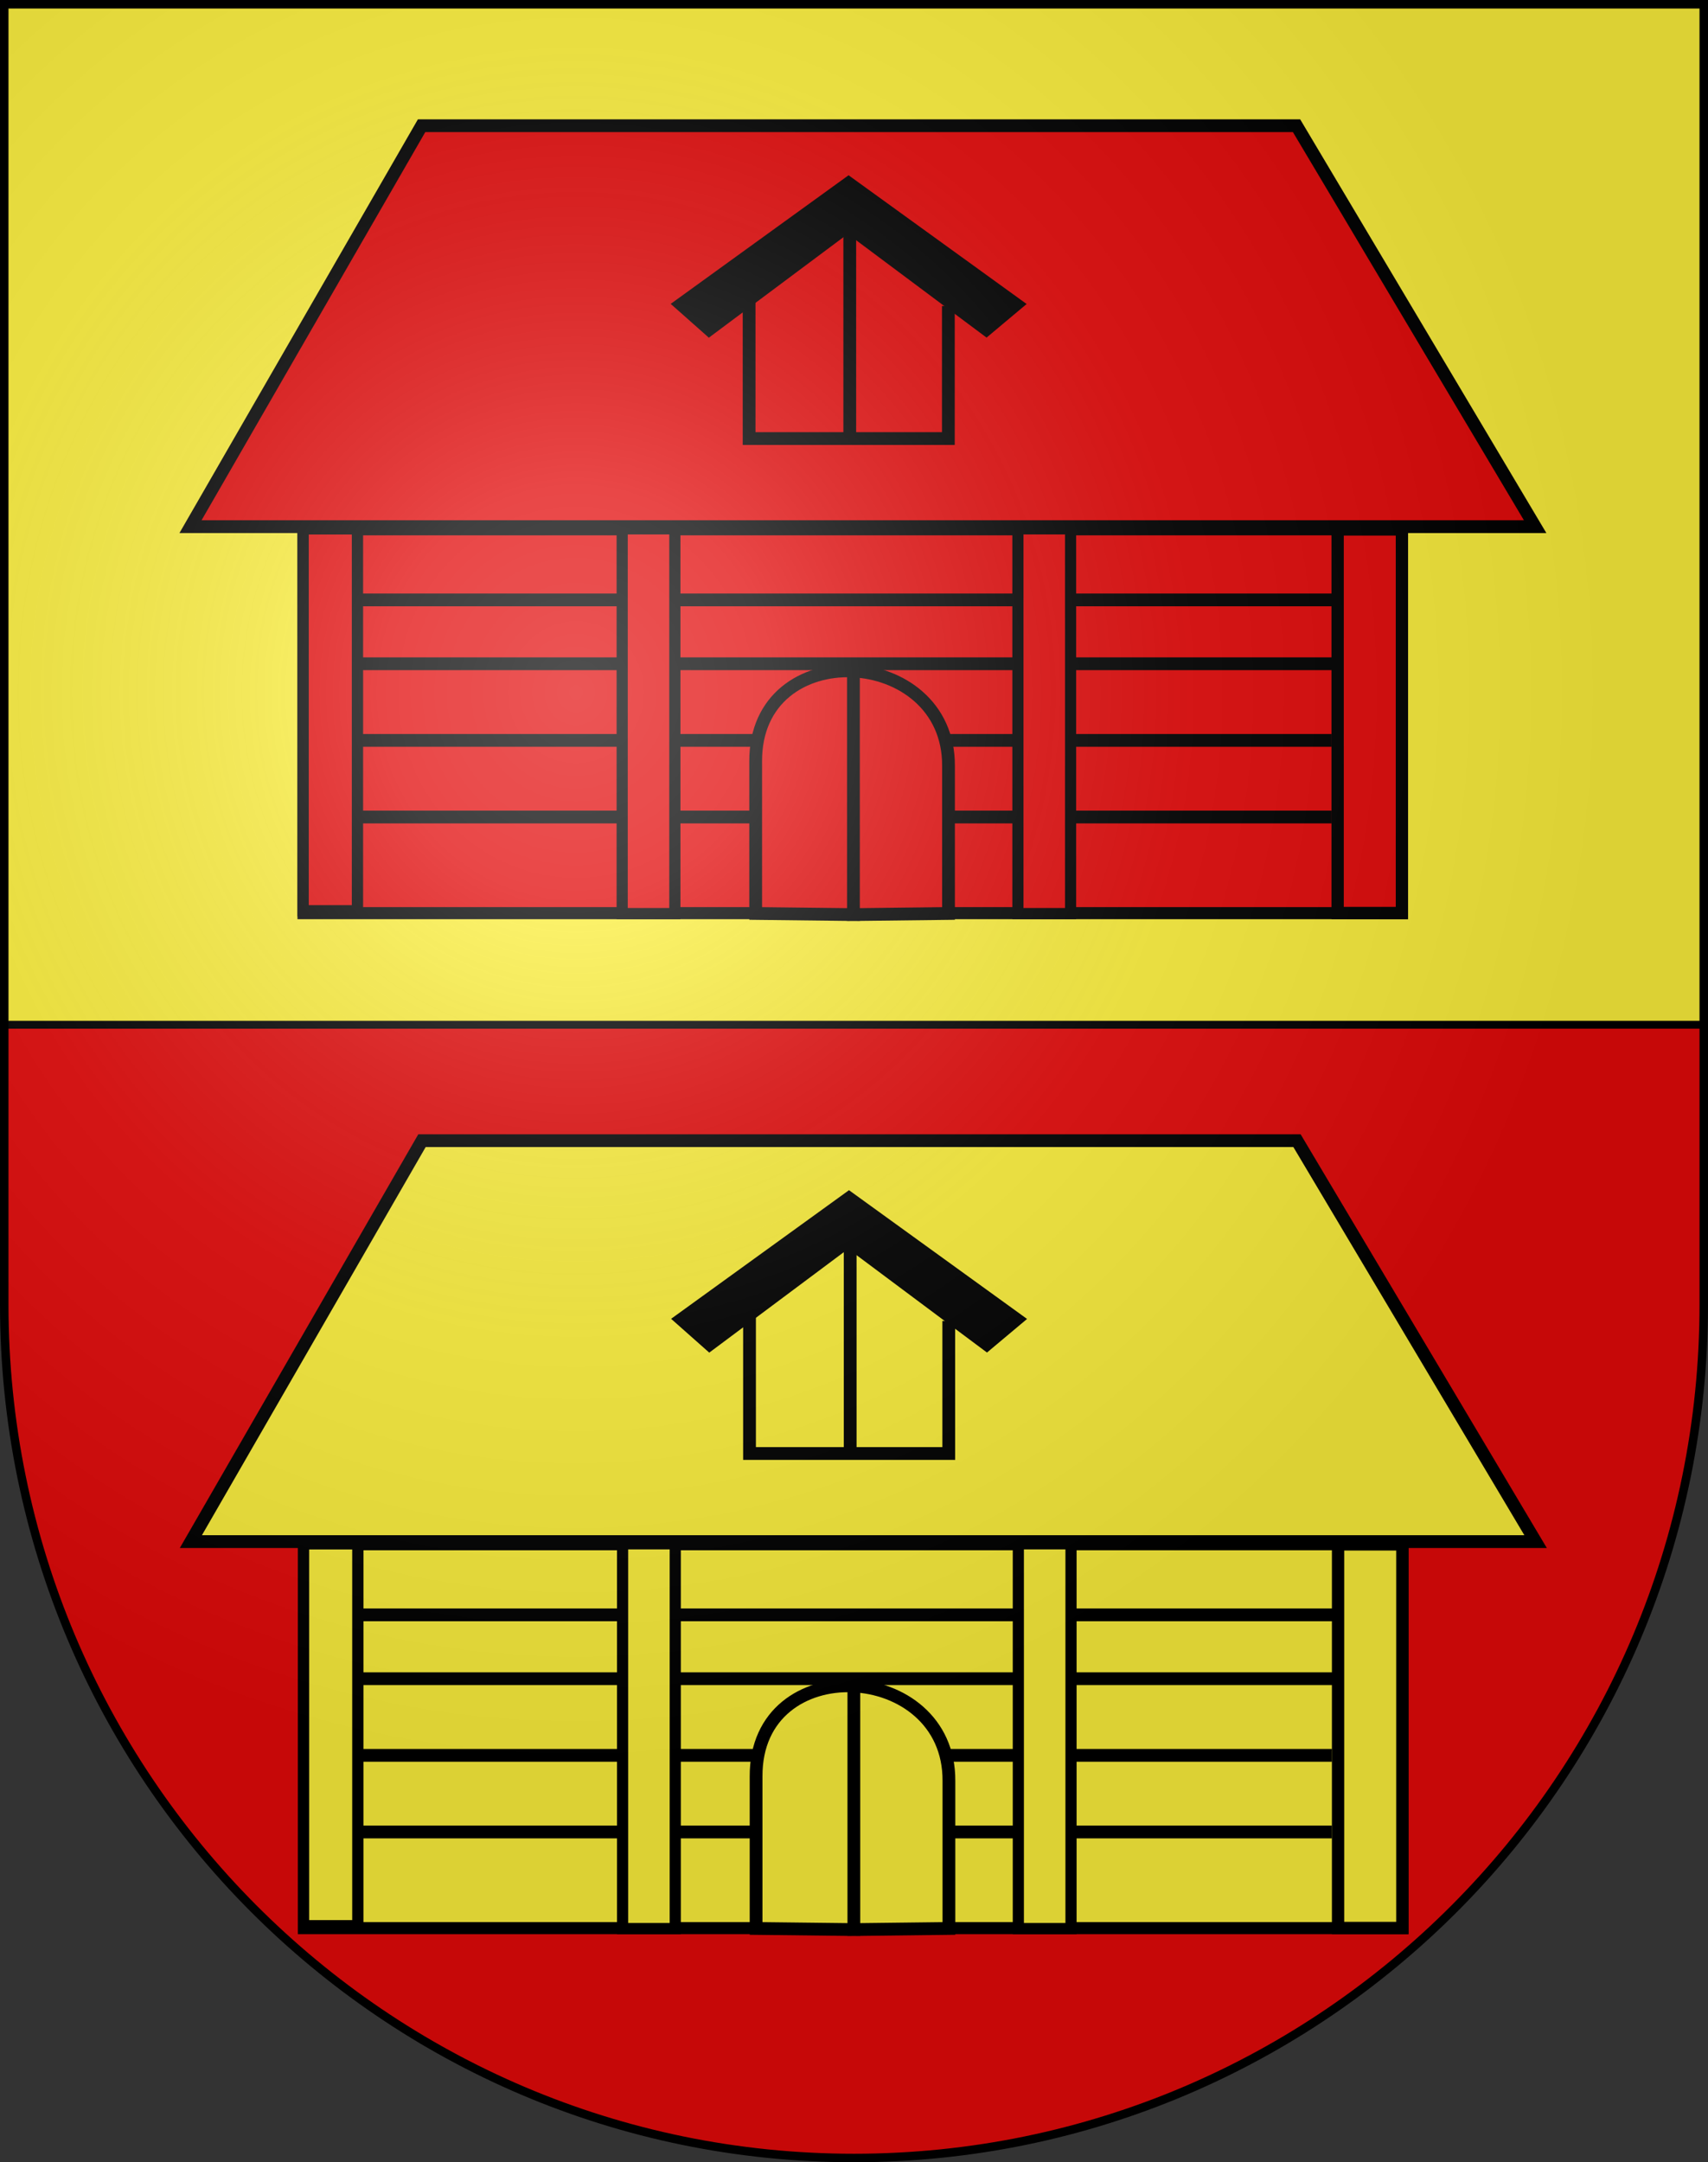
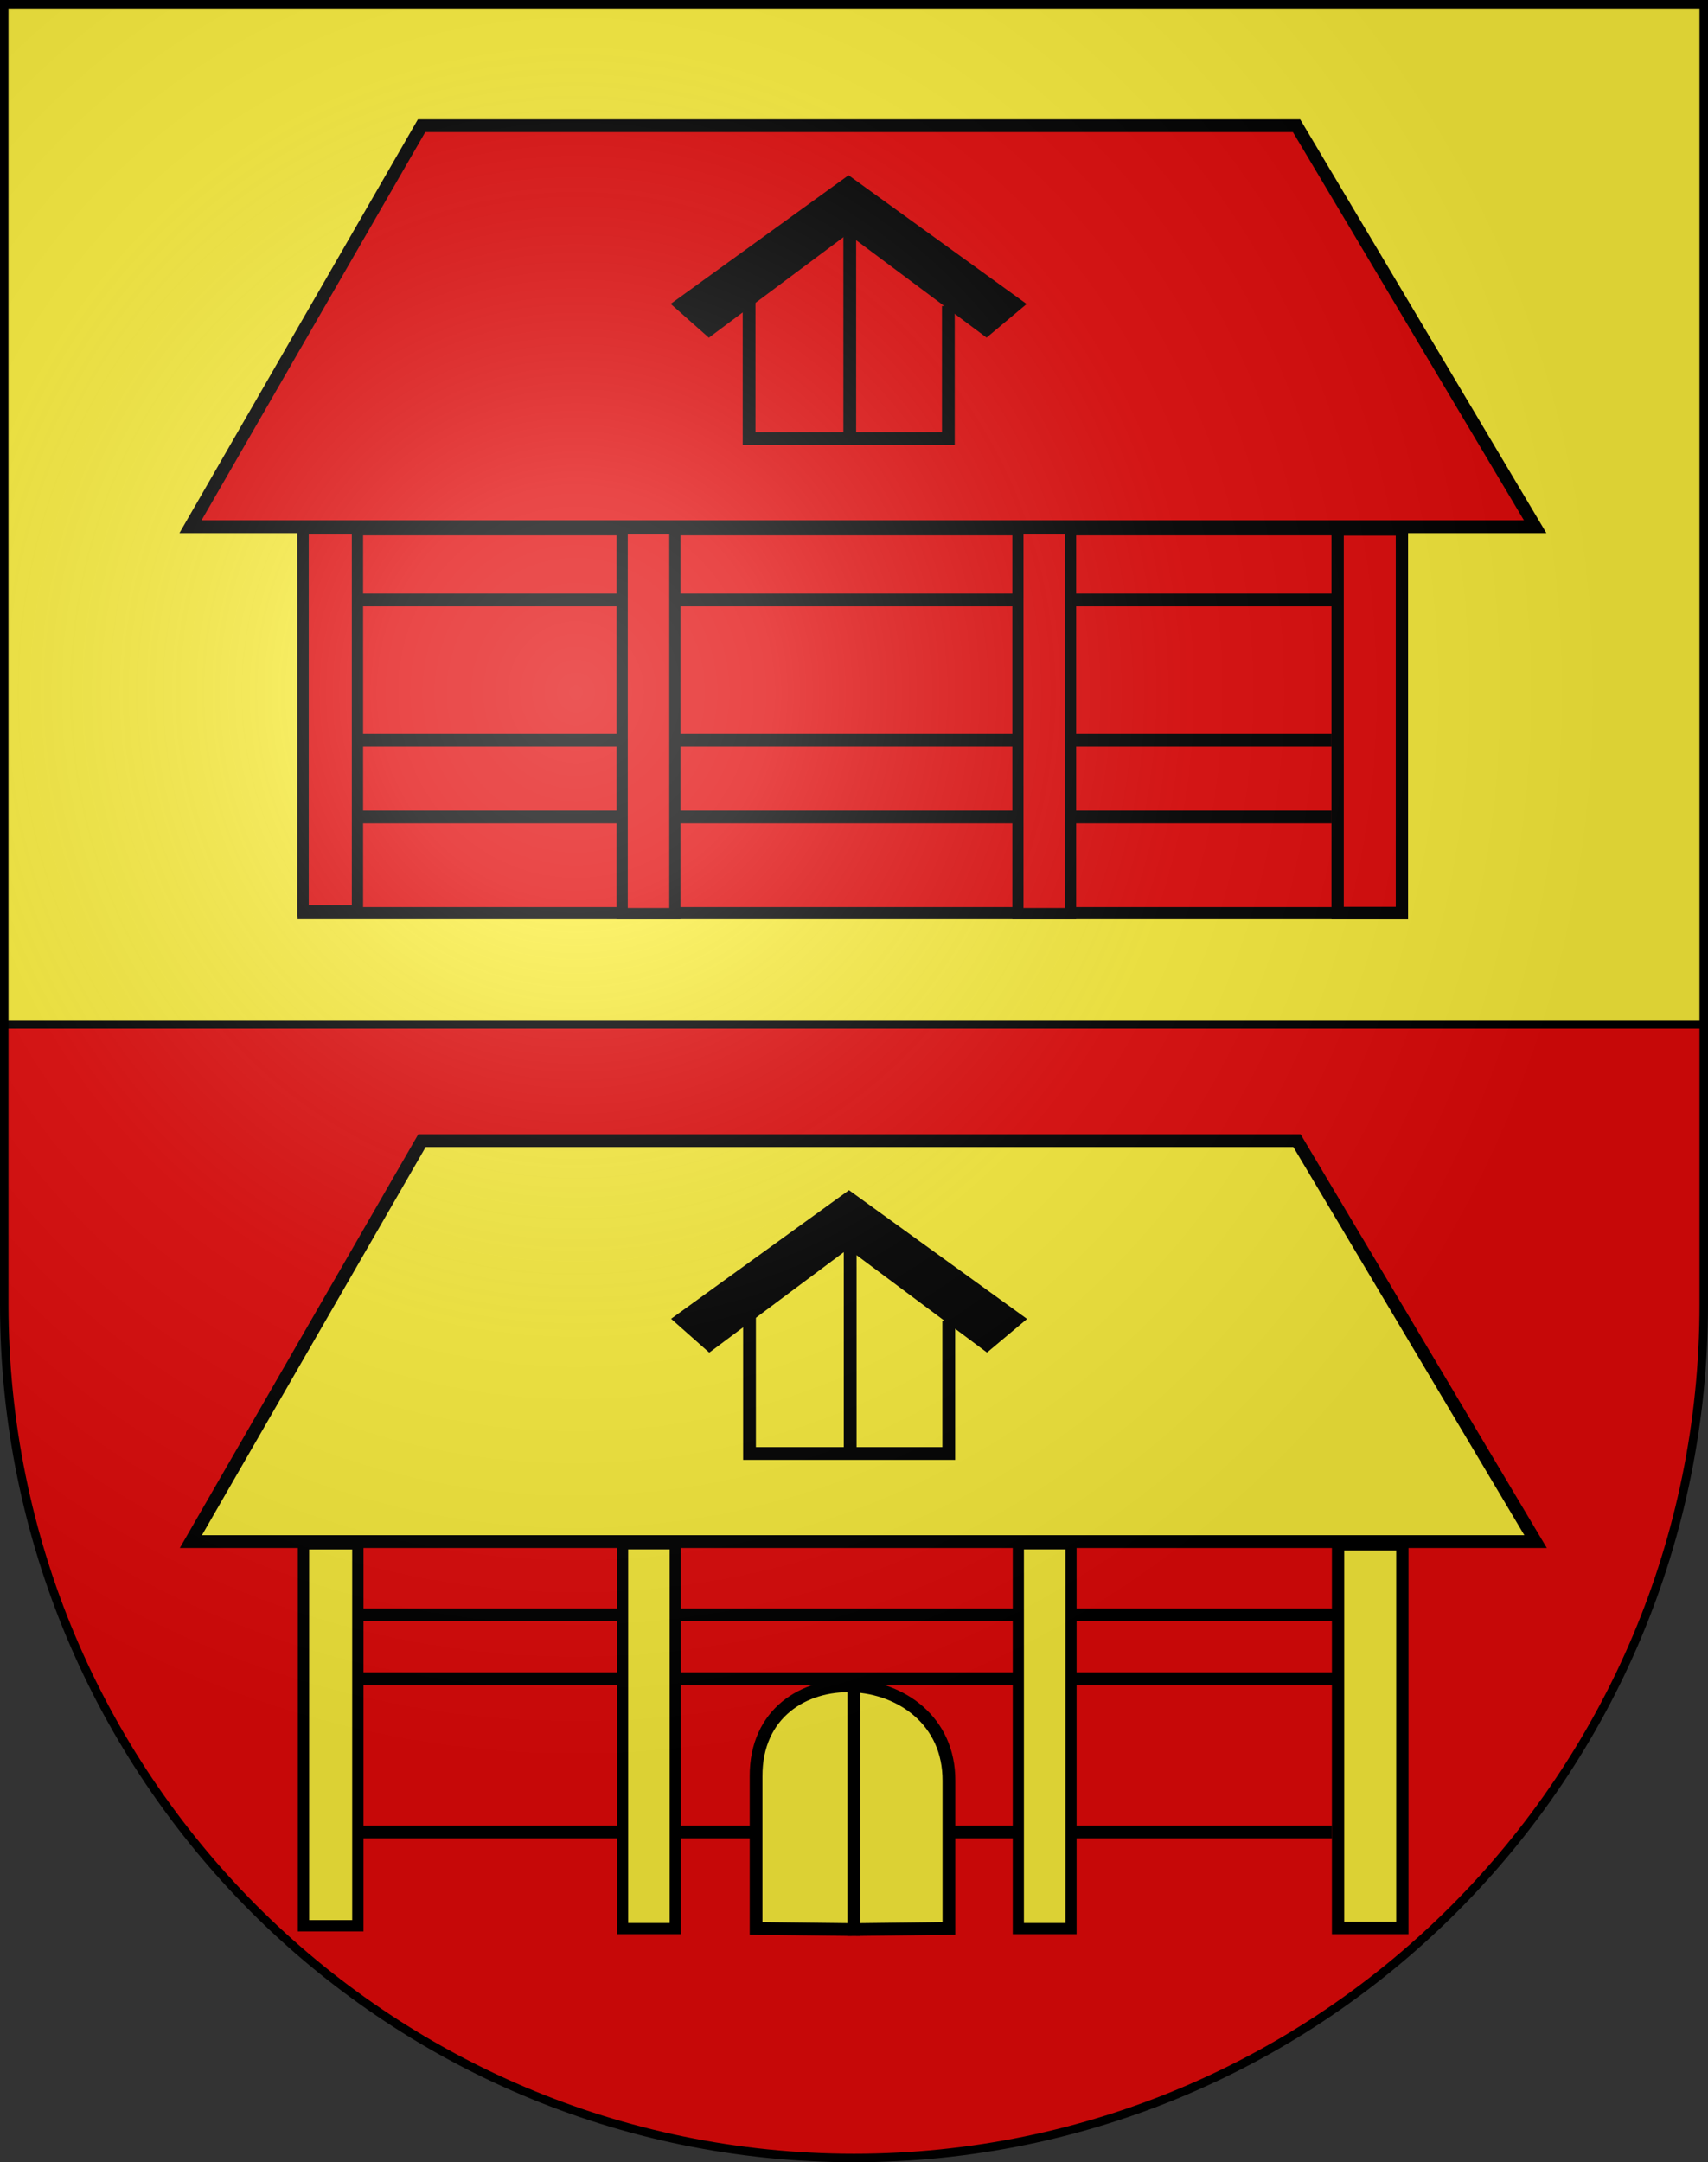
<svg xmlns="http://www.w3.org/2000/svg" xmlns:ns1="http://sodipodi.sourceforge.net/DTD/sodipodi-0.dtd" xmlns:ns2="http://www.inkscape.org/namespaces/inkscape" xmlns:xlink="http://www.w3.org/1999/xlink" height="763" width="603" version="1.0" id="svg20" ns1:version="0.32" ns2:version="0.44.1" ns1:docname="Scheunen-coat of arms.svg" ns1:docbase="F:\Mis Documentos\Mis imágenes\Encyclopédie\Escudos de Suiza">
  <rect width="100%" height="100%" fill="#333333" stroke="none" />
  <defs id="defs29">
    <linearGradient id="linearGradient2893">
      <stop style="stop-color:#ffffff;stop-opacity:0.314;" offset="0" id="stop2895" />
      <stop id="stop2897" offset="0.19" style="stop-color:#ffffff;stop-opacity:0.251;" />
      <stop style="stop-color:#6b6b6b;stop-opacity:0.125;" offset="0.6" id="stop2901" />
      <stop style="stop-color:#000000;stop-opacity:0.125;" offset="1" id="stop2899" />
    </linearGradient>
    <linearGradient id="linearGradient2955">
      <stop style="stop-color:white;stop-opacity:0;" offset="0" id="stop2965" />
      <stop style="stop-color:black;stop-opacity:0.646;" offset="1" id="stop2959" />
    </linearGradient>
    <radialGradient ns2:collect="always" xlink:href="#linearGradient2893" id="radialGradient3236" gradientUnits="userSpaceOnUse" gradientTransform="matrix(1.215,1.531577e-24,1.464684e-23,1.267,-839.192,-490.489)" cx="858.042" cy="579.933" fx="858.042" fy="579.933" r="300" />
  </defs>
  <ns1:namedview ns2:window-height="682" ns2:window-width="1024" ns2:pageshadow="2" ns2:pageopacity="0.0" guidetolerance="10.0" gridtolerance="10.0" objecttolerance="10.0" borderopacity="1.0" bordercolor="#666666" pagecolor="#ffffff" id="base" ns2:zoom="0.48406166" ns2:cx="380.60905" ns2:cy="408.78887" ns2:window-x="-4" ns2:window-y="-4" ns2:current-layer="layer2" showgrid="true" showguides="true" ns2:guide-bbox="true" />
  <desc id="desc22">Coat of Arms of Canton of Freiburg (Fribourg)</desc>
  <g ns2:groupmode="layer" id="layer1" ns2:label="Fond écu" ns1:insensitive="true">
    <path id="path1899" d="M 1.5,1.5 L 1.5,460.368 C 1.5,626.678 135.815,761.5 301.5,761.5 C 467.185,761.5 601.5,626.678 601.5,460.368 L 601.5,1.5 L 1.5,1.5 z " style="fill:#e20909;fill-opacity:1" />
    <rect style="opacity:1;fill:#fcef3c;fill-opacity:1;fill-rule:nonzero;stroke:black;stroke-width:2.774;stroke-miterlimit:4;stroke-dasharray:none;stroke-opacity:1" id="rect31775" width="600.226" height="360.226" x="1.387" y="1.387" />
  </g>
  <g ns2:groupmode="layer" id="layer2" ns2:label="Meubles" ns1:insensitive="true">
    <g id="g31760" transform="matrix(4.507,0,0,4.507,-2792.845,-2630.128)">
-       <rect y="704.472" x="643.472" height="30.055" width="86.055" id="rect24654" style="opacity:1;fill:#fcef3c;fill-opacity:1;fill-rule:nonzero;stroke:black;stroke-width:0.945;stroke-miterlimit:4;stroke-dasharray:none;stroke-opacity:1" />
      <path id="path26434" d="M 648,727 L 724,727" style="fill:none;fill-rule:evenodd;stroke:black;stroke-width:1px;stroke-linecap:butt;stroke-linejoin:miter;stroke-opacity:1" />
      <path id="path26438" d="M 648,715 L 725,715" style="fill:none;fill-rule:evenodd;stroke:black;stroke-width:1px;stroke-linecap:butt;stroke-linejoin:miter;stroke-opacity:1" />
-       <path id="path26436" d="M 724,721 L 648,721" style="fill:none;fill-rule:evenodd;stroke:black;stroke-width:1px;stroke-linecap:butt;stroke-linejoin:miter;stroke-opacity:1" />
      <rect y="704.437" x="643.442" height="29.905" width="4.258" id="rect26426" style="opacity:1;fill:#fcef3c;fill-opacity:1;fill-rule:nonzero;stroke:black;stroke-width:0.885;stroke-miterlimit:4;stroke-dasharray:none;stroke-opacity:1" />
      <path id="path26440" d="M 725,710 L 648,710" style="fill:none;fill-rule:evenodd;stroke:black;stroke-width:1px;stroke-linecap:butt;stroke-linejoin:miter;stroke-opacity:1" />
      <rect style="opacity:1;fill:#fcef3c;fill-opacity:1;fill-rule:nonzero;stroke:black;stroke-width:0.874;stroke-miterlimit:4;stroke-dasharray:none;stroke-opacity:1" id="rect26428" width="4.126" height="30.126" x="668.437" y="704.437" />
      <rect y="704.437" x="699.437" height="30.126" width="4.126" id="rect26430" style="opacity:1;fill:#fcef3c;fill-opacity:1;fill-rule:nonzero;stroke:black;stroke-width:0.874;stroke-miterlimit:4;stroke-dasharray:none;stroke-opacity:1" />
      <rect style="opacity:1;fill:#fcef3c;fill-opacity:1;fill-rule:nonzero;stroke:black;stroke-width:0.964;stroke-miterlimit:4;stroke-dasharray:none;stroke-opacity:1" id="rect26432" width="5.036" height="30.036" x="724.482" y="704.482" />
      <path ns1:nodetypes="cccccccc" id="path26442" d="M 678.895,734.553 L 678.895,722.642 C 678.853,712.724 694.054,713.561 694,723 L 694,734.553 L 686.553,734.642 L 686.553,715.553 L 686.553,734.642 L 678.895,734.553 z " style="fill:#fcef3c;fill-opacity:1;fill-rule:evenodd;stroke:black;stroke-width:1px;stroke-linecap:butt;stroke-linejoin:miter;stroke-opacity:1" />
      <path ns1:nodetypes="ccccc" id="path27329" d="M 634.62,704.265 L 739.955,704.265 L 721.265,672.873 L 652.723,672.873 L 634.62,704.265 z " style="fill:#fcef3c;fill-opacity:1;fill-rule:evenodd;stroke:black;stroke-width:1px;stroke-linecap:butt;stroke-linejoin:miter;stroke-opacity:1" />
      <path ns1:nodetypes="ccccccc" id="path29103" d="M 678.38,686.294 L 678.38,697.367 L 686.265,697.367 L 686.265,680.09 L 686.265,697.367 L 693.988,697.367 L 693.988,686.988" style="fill:none;fill-rule:evenodd;stroke:black;stroke-width:1px;stroke-linecap:butt;stroke-linejoin:miter;stroke-opacity:1" />
      <path ns1:nodetypes="ccccccc" id="path28216" d="M 673.036,686.861 L 675.253,688.825 L 686.108,680.723 L 696.964,688.825 L 699.307,686.861 L 686.172,677.367 L 673.036,686.861 z " style="fill:black;fill-rule:evenodd;stroke:black;stroke-width:1px;stroke-linecap:butt;stroke-linejoin:miter;stroke-opacity:1" />
    </g>
    <g id="g33588">
      <rect style="fill:#e20909;fill-opacity:1;fill-rule:nonzero;stroke:black;stroke-width:4.258;stroke-miterlimit:4;stroke-dasharray:none;stroke-opacity:1" id="rect32664" width="387.832" height="135.453" x="107.147" y="186.778" />
      <path style="fill:none;fill-rule:evenodd;stroke:black;stroke-width:4.507px;stroke-linecap:butt;stroke-linejoin:miter;stroke-opacity:1" d="M 127.552,288.305 L 470.068,288.305" id="path32666" />
-       <path style="fill:none;fill-rule:evenodd;stroke:black;stroke-width:4.507px;stroke-linecap:butt;stroke-linejoin:miter;stroke-opacity:1" d="M 127.552,234.224 L 474.575,234.224" id="path32668" />
      <path style="fill:none;fill-rule:evenodd;stroke:black;stroke-width:4.507px;stroke-linecap:butt;stroke-linejoin:miter;stroke-opacity:1" d="M 470.068,261.265 L 127.552,261.265" id="path32670" />
      <rect style="fill:#e20909;fill-opacity:1;fill-rule:nonzero;stroke:black;stroke-width:3.987;stroke-miterlimit:4;stroke-dasharray:none;stroke-opacity:1" id="rect32672" width="19.188" height="134.777" x="107.012" y="186.618" />
      <path style="fill:none;fill-rule:evenodd;stroke:black;stroke-width:4.507px;stroke-linecap:butt;stroke-linejoin:miter;stroke-opacity:1" d="M 474.575,211.69 L 127.552,211.69" id="path32674" />
      <rect y="186.619" x="219.658" height="135.771" width="18.595" id="rect32676" style="fill:#e20909;fill-opacity:1;fill-rule:nonzero;stroke:black;stroke-width:3.939;stroke-miterlimit:4;stroke-dasharray:none;stroke-opacity:1" />
      <rect style="fill:#e20909;fill-opacity:1;fill-rule:nonzero;stroke:black;stroke-width:3.939;stroke-miterlimit:4;stroke-dasharray:none;stroke-opacity:1" id="rect32678" width="18.595" height="135.771" x="359.368" y="186.619" />
      <rect y="186.822" x="472.241" height="135.365" width="22.695" id="rect32680" style="fill:#e20909;fill-opacity:1;fill-rule:nonzero;stroke:black;stroke-width:4.345;stroke-miterlimit:4;stroke-dasharray:none;stroke-opacity:1" />
-       <path style="fill:#e20909;fill-opacity:1;fill-rule:evenodd;stroke:black;stroke-width:4.507px;stroke-linecap:butt;stroke-linejoin:miter;stroke-opacity:1" d="M 266.788,322.344 L 266.788,268.666 C 266.599,223.966 335.106,227.74 334.864,270.278 L 334.864,322.344 L 301.301,322.747 L 301.301,236.715 L 301.301,322.747 L 266.788,322.344 z " id="path32682" ns1:nodetypes="cccccccc" />
      <path style="fill:#e20909;fill-opacity:1;fill-rule:evenodd;stroke:black;stroke-width:4.507px;stroke-linecap:butt;stroke-linejoin:miter;stroke-opacity:1" d="M 67.254,185.844 L 541.972,185.844 L 457.743,44.369 L 148.837,44.369 L 67.254,185.844 z " id="path32684" ns1:nodetypes="ccccc" />
      <path style="fill:none;fill-rule:evenodd;stroke:black;stroke-width:4.507px;stroke-linecap:butt;stroke-linejoin:miter;stroke-opacity:1" d="M 264.467,104.852 L 264.467,154.758 L 300.005,154.758 L 300.005,76.893 L 300.005,154.758 L 334.81,154.758 L 334.81,107.979" id="path32686" ns1:nodetypes="ccccccc" />
      <path style="fill:black;fill-rule:evenodd;stroke:black;stroke-width:4.507px;stroke-linecap:butt;stroke-linejoin:miter;stroke-opacity:1" d="M 240.386,107.409 L 250.376,116.259 L 299.299,79.744 L 348.221,116.259 L 358.782,107.409 L 299.584,64.622 L 240.386,107.409 z " id="path32688" ns1:nodetypes="ccccccc" />
    </g>
  </g>
  <g ns2:groupmode="layer" id="layer3" ns2:label="Reflet final" style="display:inline" ns1:insensitive="true">
    <path style="fill:url(#radialGradient3236);fill-opacity:1" d="M 1.5,1.5 L 1.5,460.368 C 1.5,626.679 135.815,761.5 301.5,761.5 C 467.185,761.5 601.5,626.679 601.5,460.368 L 601.5,1.5 L 1.5,1.5 z " id="path2346" />
  </g>
  <g ns2:groupmode="layer" id="layer4" ns2:label="Contour final" style="display:inline" ns1:insensitive="true">
    <path style="fill:none;fill-opacity:1;stroke:#000000;stroke-width:3;stroke-miterlimit:4;stroke-dasharray:none;stroke-opacity:1" d="M 1.5,1.5 L 1.5,460.368 C 1.5,626.679 135.815,761.5 301.5,761.5 C 467.185,761.5 601.5,626.679 601.5,460.368 L 601.5,1.5 L 1.5,1.5 z " id="path3239" />
  </g>
</svg>